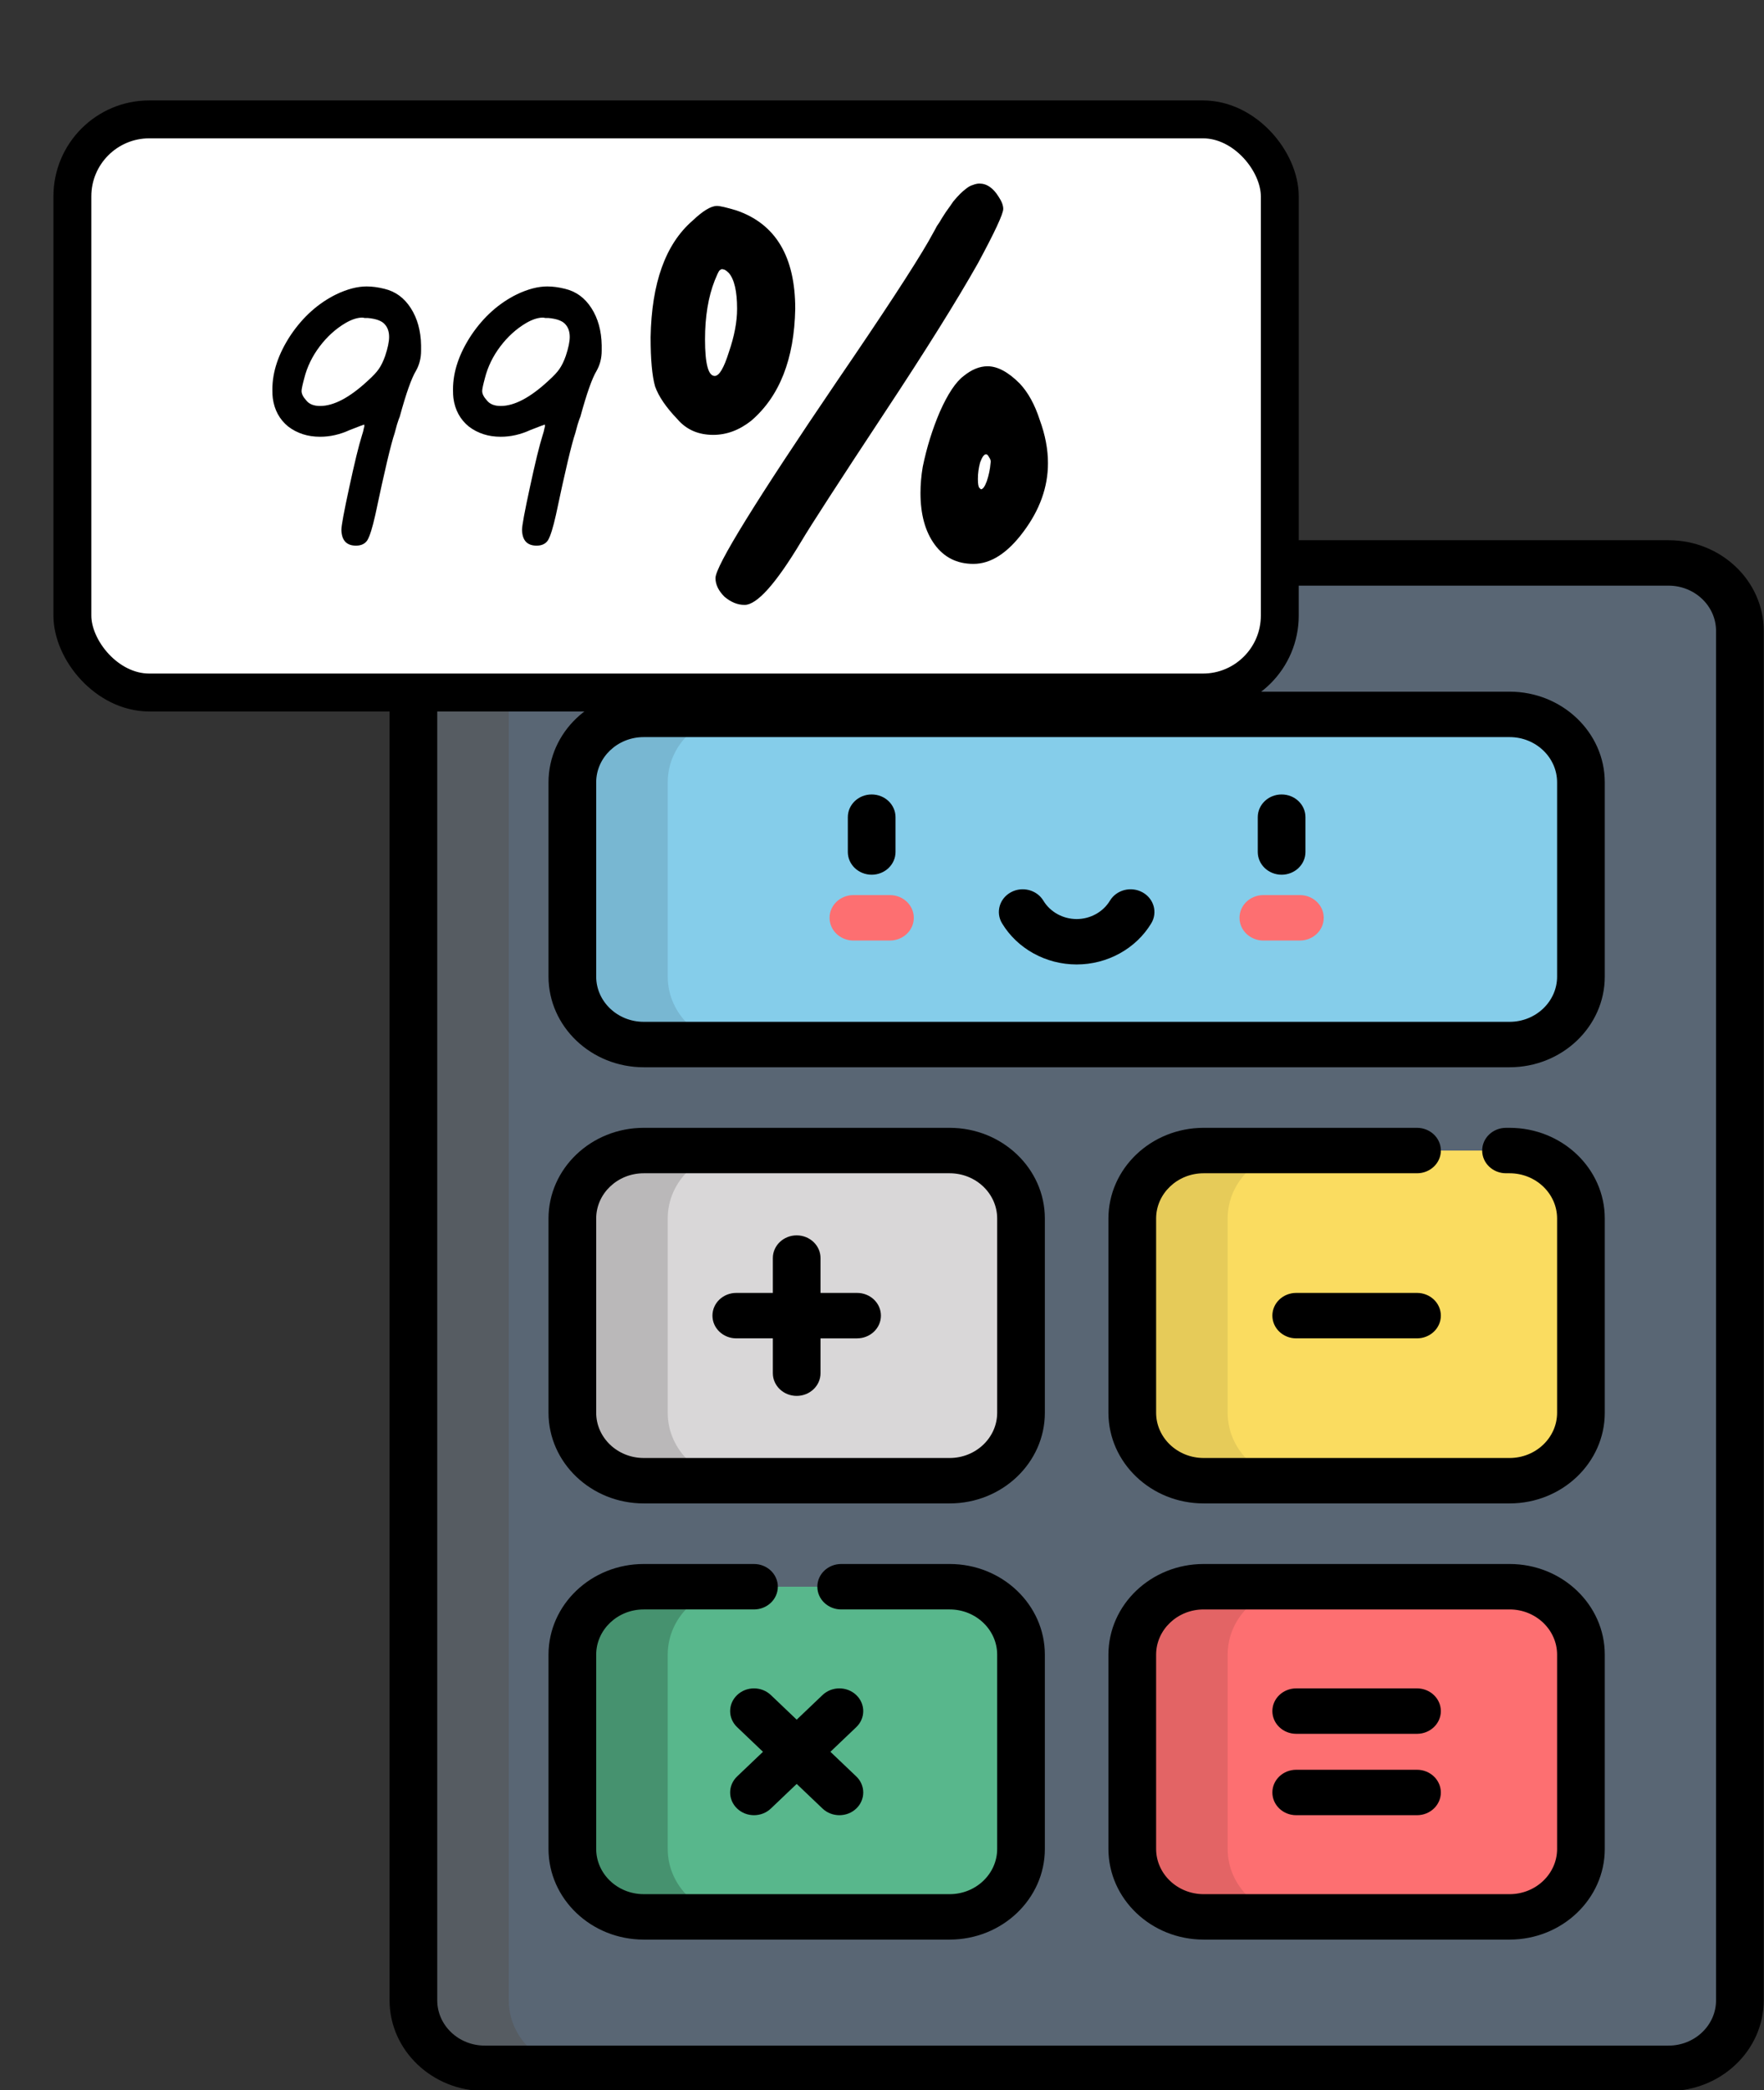
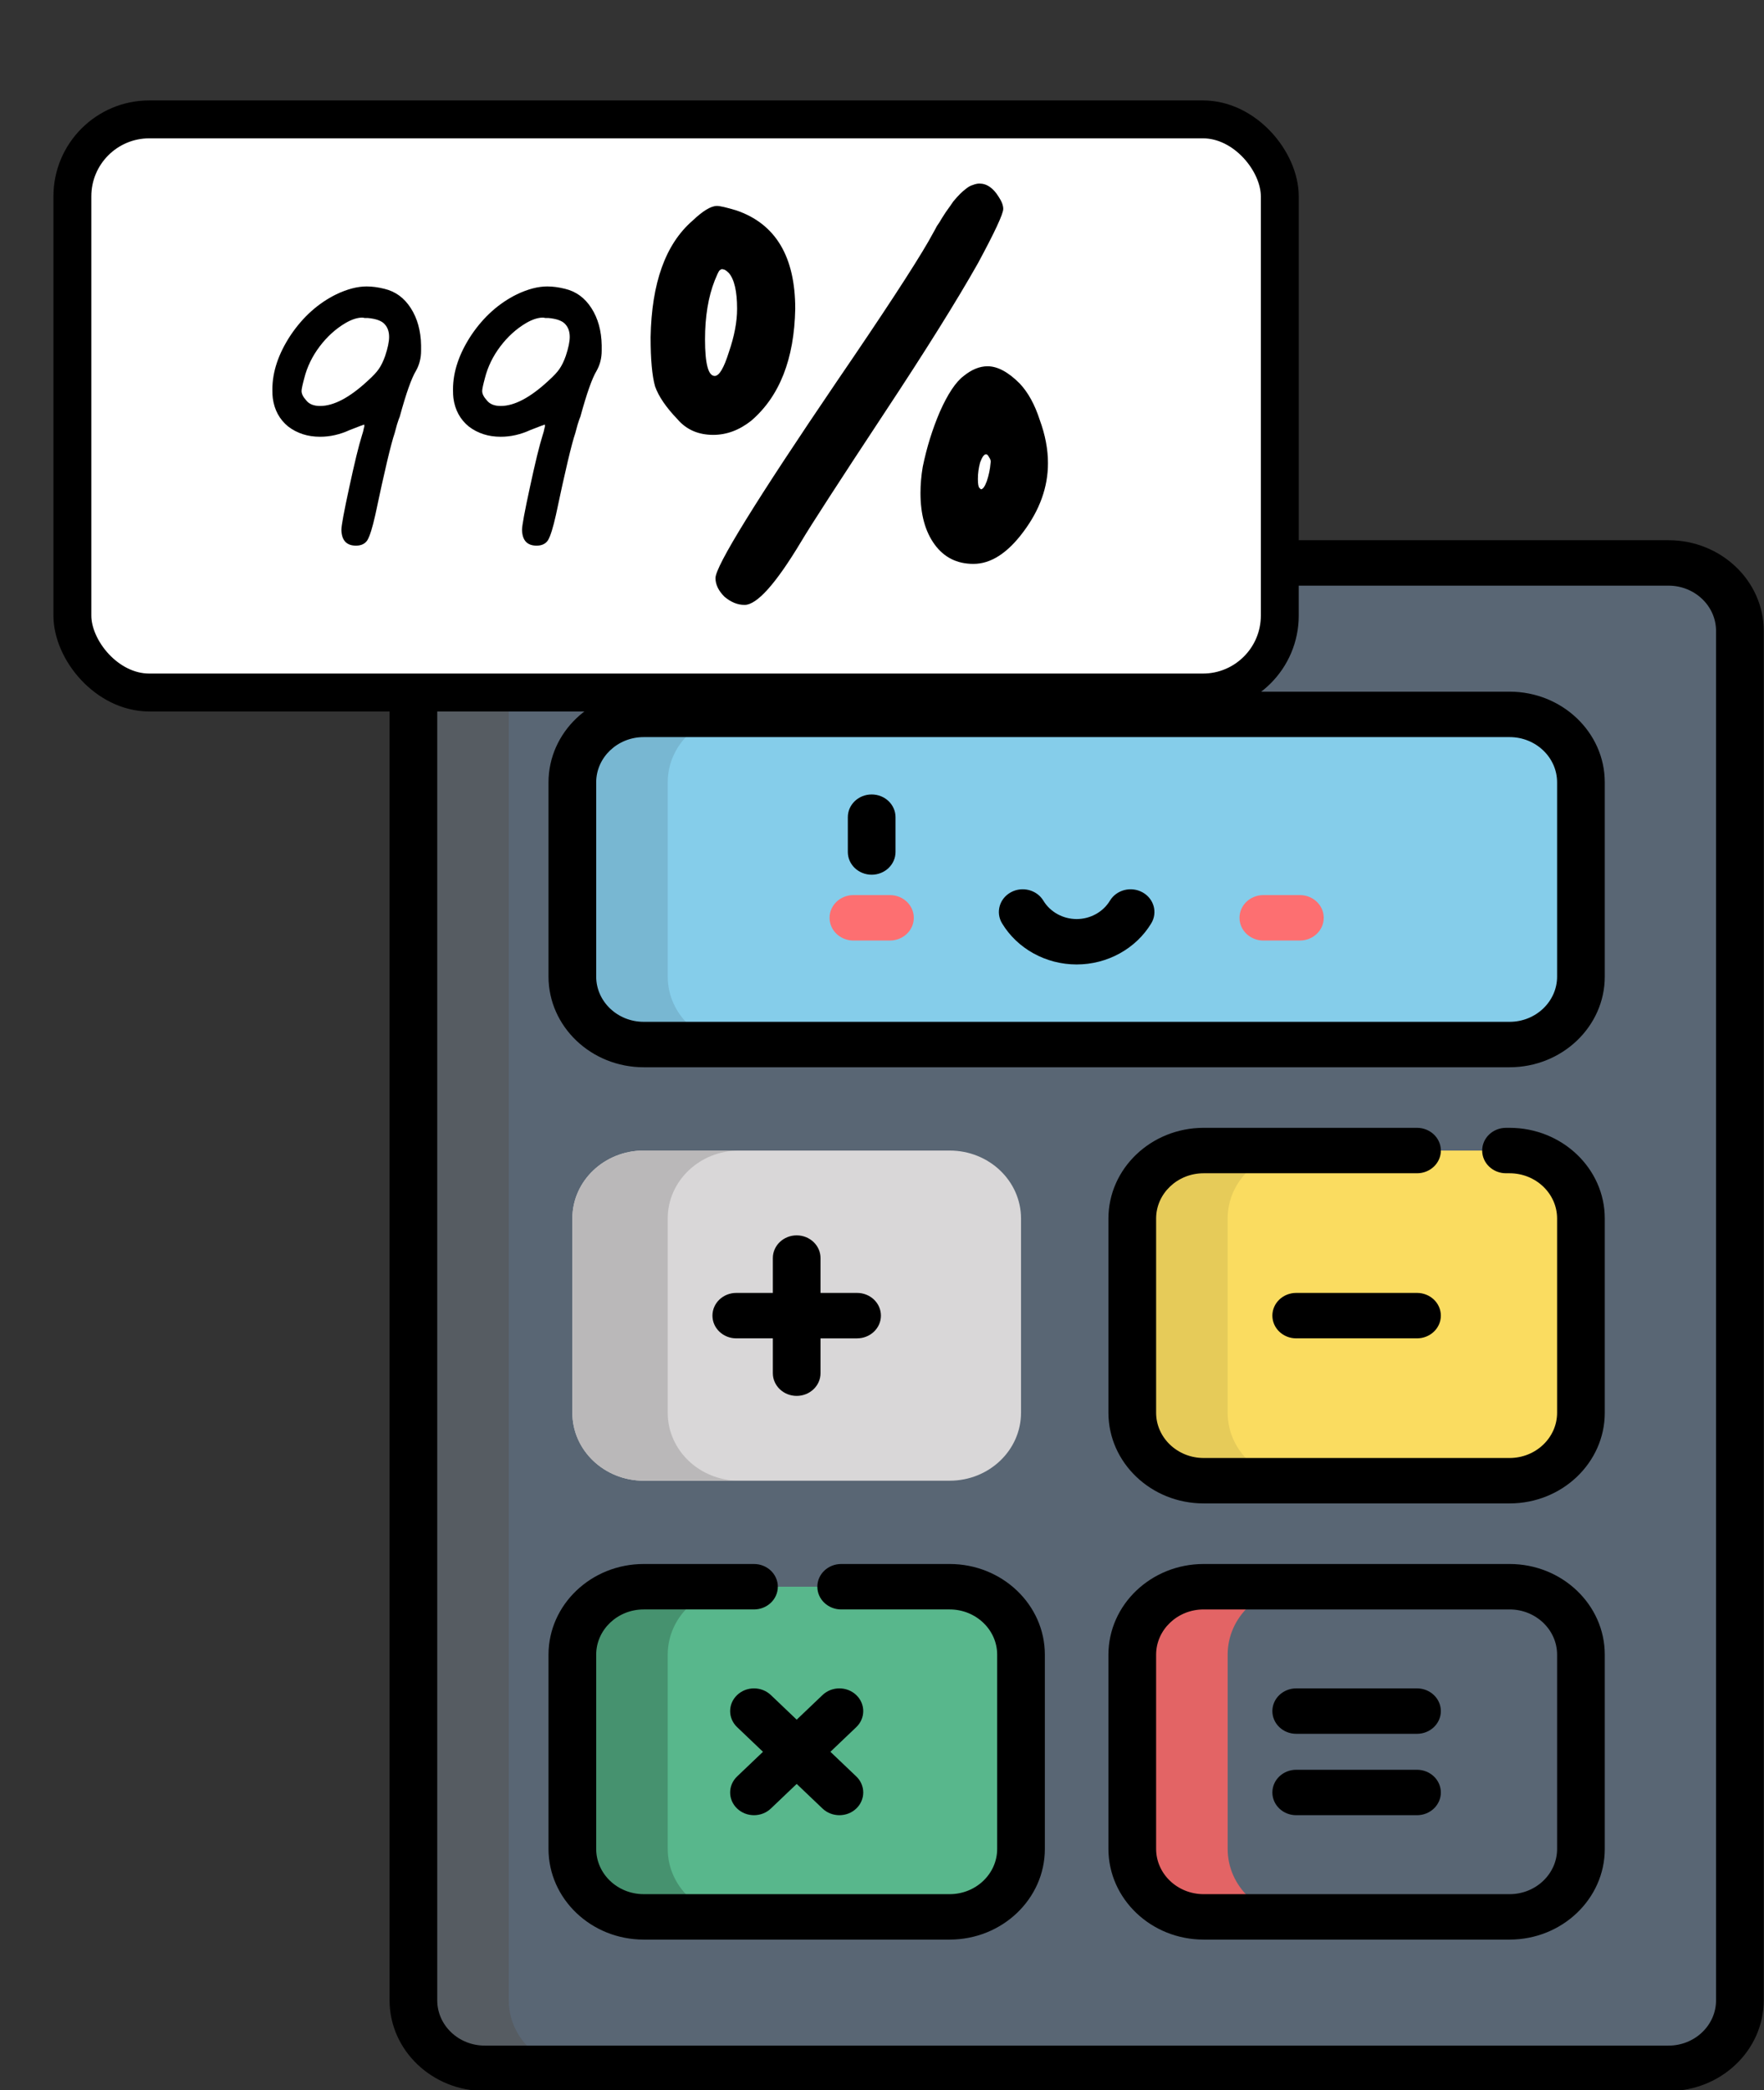
<svg xmlns="http://www.w3.org/2000/svg" xmlns:ns1="http://sodipodi.sourceforge.net/DTD/sodipodi-0.dtd" xmlns:ns2="http://www.inkscape.org/namespaces/inkscape" viewBox="-40 0 432.277 512" version="1.1" id="svg332" ns1:docname="icono-calculadora-porcentaje.svg" width="432.277" height="512" ns2:version="1.3-alpha (95f74fb, 2023-03-31)">
  <rect x="-40" y="0" width="432.277" height="512" fill="#333333" stroke="none" />
  <defs id="defs336" />
  <ns1:namedview id="namedview334" pagecolor="#ffffff" bordercolor="#000000" borderopacity="0.25" ns2:showpageshadow="2" ns2:pageopacity="0.0" ns2:pagecheckerboard="0" ns2:deskcolor="#d1d1d1" showgrid="false" ns2:zoom="1.3037281" ns2:cx="97.796465" ns2:cy="289.93776" ns2:window-width="1728" ns2:window-height="1023" ns2:window-x="0" ns2:window-y="38" ns2:window-maximized="1" ns2:current-layer="svg332" />
  <g id="g1" transform="matrix(0.779,0,0,0.742,86.625,132.339)">
    <path d="M 362.34,504.5 H -10.059 C -22.453,504.5 -32.5,494.453 -32.5,482.059 V 29.941 C -32.5,17.547 -22.453,7.5 -10.059,7.5 H 362.34 c 12.395,0 22.441,10.047 22.441,22.441 V 482.059 c 0,12.395 -10.047,22.441 -22.441,22.441 z m 0,0" fill="#596674" id="path276" />
    <path d="M -2.5,482.059 V 29.941 C -2.5,17.547 7.547,7.5 19.941,7.5 h -30 C -22.453,7.5 -32.5,17.547 -32.5,29.941 V 482.059 c 0,12.395 10.047,22.441 22.441,22.441 h 30 C 7.547,504.5 -2.5,494.453 -2.5,482.059 Z m 0,0" fill="#565c62" id="path278" />
    <path d="M 17.5,79.941 V 144.059 C 17.5,156.453 27.547,166.5 39.941,166.5 H 312.34 c 12.395,0 22.441,-10.047 22.441,-22.441 V 79.941 C 334.781,67.547 324.734,57.5 312.34,57.5 H 39.941 C 27.547,57.5 17.5,67.547 17.5,79.941 Z m 0,0" fill="#85cdea" id="path280" />
    <path d="M 47.5,144.059 V 79.941 C 47.5,67.547 57.547,57.5 69.941,57.5 H 39.941 C 27.547,57.5 17.5,67.547 17.5,79.941 V 144.059 C 17.5,156.453 27.547,166.5 39.941,166.5 H 69.941 C 57.547,166.5 47.5,156.453 47.5,144.059 Z m 0,0" fill="#78b7d2" id="path282" />
    <path d="m 39.941,201.5 h 96.258 c 12.395,0 22.441,10.047 22.441,22.441 v 64.117 c 0,12.395 -10.047,22.441 -22.441,22.441 H 39.941 C 27.547,310.5 17.5,300.453 17.5,288.059 V 223.941 C 17.5,211.547 27.547,201.5 39.941,201.5 Z m 0,0" fill="#d9d7d8" id="path284" />
    <path d="M 47.5,288.059 V 223.941 C 47.5,211.547 57.547,201.5 69.941,201.5 H 39.941 C 27.547,201.5 17.5,211.547 17.5,223.941 v 64.117 C 17.5,300.453 27.547,310.5 39.941,310.5 H 69.941 C 57.547,310.5 47.5,300.453 47.5,288.059 Z m 0,0" fill="#bab8b9" id="path286" />
    <path d="m 216.082,201.5 h 96.258 c 12.395,0 22.441,10.047 22.441,22.441 v 64.117 c 0,12.395 -10.047,22.441 -22.441,22.441 h -96.258 c -12.395,0 -22.441,-10.047 -22.441,-22.441 v -64.117 c 0,-12.395 10.047,-22.441 22.441,-22.441 z m 0,0" fill="#fadc60" id="path288" />
    <path d="m 223.641,288.059 v -64.117 c 0,-12.395 10.047,-22.441 22.441,-22.441 h -30 c -12.395,0 -22.441,10.047 -22.441,22.441 v 64.117 c 0,12.395 10.047,22.441 22.441,22.441 h 30 c -12.395,0 -22.441,-10.047 -22.441,-22.441 z m 0,0" fill="#e6cb59" id="path290" />
    <path d="m 39.941,345.5 h 96.258 c 12.395,0 22.441,10.047 22.441,22.441 v 64.117 c 0,12.395 -10.047,22.441 -22.441,22.441 H 39.941 C 27.547,454.5 17.5,444.453 17.5,432.059 V 367.941 C 17.5,355.547 27.547,345.5 39.941,345.5 Z m 0,0" fill="#58b78c" id="path292" />
    <path d="M 47.5,432.059 V 367.941 C 47.5,355.547 57.547,345.5 69.941,345.5 H 39.941 C 27.547,345.5 17.5,355.547 17.5,367.941 v 64.117 C 17.5,444.453 27.547,454.5 39.941,454.5 H 69.941 C 57.547,454.5 47.5,444.453 47.5,432.059 Z m 0,0" fill="#46926f" id="path294" />
-     <path d="m 216.082,345.5 h 96.258 c 12.395,0 22.441,10.047 22.441,22.441 v 64.117 c 0,12.395 -10.047,22.441 -22.441,22.441 h -96.258 c -12.395,0 -22.441,-10.047 -22.441,-22.441 v -64.117 c 0,-12.395 10.047,-22.441 22.441,-22.441 z m 0,0" fill="#fd6f71" id="path296" />
    <path d="m 223.641,432.059 v -64.117 c 0,-12.395 10.047,-22.441 22.441,-22.441 h -30 c -12.395,0 -22.441,10.047 -22.441,22.441 v 64.117 c 0,12.395 10.047,22.441 22.441,22.441 h 30 c -12.395,0 -22.441,-10.047 -22.441,-22.441 z m 0,0" fill="#e36465" id="path298" />
    <path d="m 246.367,132.16 h -11.496 c -4.141,0 -7.5,-3.355 -7.5,-7.5 0,-4.145 3.359,-7.5 7.5,-7.5 h 11.496 c 4.145,0 7.5,3.355 7.5,7.5 0,4.145 -3.355,7.5 -7.5,7.5 z m 0,0" fill="#fd6f71" id="path300" />
    <path d="m 117.41,132.16 h -11.496 c -4.145,0 -7.5,-3.355 -7.5,-7.5 0,-4.145 3.355,-7.5 7.5,-7.5 h 11.496 c 4.141,0 7.5,3.355 7.5,7.5 0,4.145 -3.359,7.5 -7.5,7.5 z m 0,0" fill="#fd6f71" id="path302" />
    <path d="M 362.34,0 H -10.059 C -26.566,0 -40,13.434 -40,29.941 V 482.059 C -40,498.57 -26.566,512 -10.059,512 H 362.34 c 16.508,0 29.938,-13.434 29.938,-29.941 V 29.941 C 392.281,13.434 378.848,0 362.34,0 Z m 14.941,482.059 c 0,8.238 -6.703,14.941 -14.941,14.941 H -10.059 C -18.297,497 -25,490.297 -25,482.059 V 29.941 C -25,21.703 -18.297,15 -10.059,15 H 362.34 c 8.238,0 14.938,6.703 14.938,14.941 V 482.059 Z m 0,0" id="path304" />
    <path d="M 312.34,50 H 39.941 C 23.43,50 10,63.434 10,79.941 V 144.059 C 10,160.566 23.434,174 39.941,174 H 312.34 c 16.508,0 29.938,-13.434 29.938,-29.941 V 79.941 C 342.281,63.434 328.848,50 312.34,50 Z m 14.941,94.059 c 0,8.238 -6.703,14.941 -14.941,14.941 H 39.941 C 31.703,159 25,152.297 25,144.059 V 79.941 C 25,71.703 31.703,65 39.941,65 H 312.34 c 8.238,0 14.938,6.703 14.938,14.941 v 64.117 z m 0,0" id="path306" />
-     <path d="M 136.199,194 H 39.941 C 23.43,194 10,207.434 10,223.941 v 64.117 C 10,304.566 23.434,318 39.941,318 h 96.258 c 16.512,0 29.941,-13.434 29.941,-29.941 V 223.941 C 166.141,207.434 152.707,194 136.199,194 Z m 14.941,94.059 c 0,8.238 -6.703,14.941 -14.941,14.941 H 39.941 C 31.703,303 25,296.297 25,288.059 V 223.941 C 25,215.703 31.703,209 39.941,209 h 96.258 c 8.238,0 14.941,6.703 14.941,14.941 z m 0,0" id="path308" />
    <path d="m 312.34,194 h -1.129 c -4.145,0 -7.5,3.355 -7.5,7.5 0,4.145 3.355,7.5 7.5,7.5 h 1.129 c 8.238,0 14.938,6.703 14.938,14.941 v 64.117 c 0,8.238 -6.699,14.941 -14.938,14.941 h -96.262 c -8.234,0 -14.938,-6.703 -14.938,-14.941 v -64.117 c 0,-8.238 6.703,-14.941 14.938,-14.941 h 67.133 c 4.141,0 7.5,-3.355 7.5,-7.5 0,-4.145 -3.359,-7.5 -7.5,-7.5 h -67.133 c -16.508,0 -29.938,13.434 -29.938,29.941 v 64.117 c 0,16.508 13.43,29.941 29.938,29.941 h 96.262 c 16.508,0 29.938,-13.434 29.938,-29.941 V 223.941 C 342.281,207.434 328.848,194 312.34,194 Z m 0,0" id="path310" />
    <path d="m 136.199,338 h -34.129 c -4.141,0 -7.5,3.355 -7.5,7.5 0,4.145 3.359,7.5 7.5,7.5 h 34.129 c 8.238,0 14.941,6.703 14.941,14.941 v 64.117 c 0,8.238 -6.703,14.941 -14.941,14.941 H 39.941 C 31.703,447 25,440.297 25,432.059 V 367.941 C 25,359.703 31.703,353 39.941,353 H 74.637 c 4.141,0 7.5,-3.355 7.5,-7.5 0,-4.145 -3.359,-7.5 -7.5,-7.5 H 39.941 C 23.43,338 10,351.434 10,367.941 v 64.117 C 10,448.566 23.434,462 39.941,462 h 96.258 c 16.512,0 29.941,-13.434 29.941,-29.941 V 367.941 C 166.141,351.434 152.707,338 136.199,338 Z m 0,0" id="path312" />
    <path d="m 312.34,338 h -96.262 c -16.508,0 -29.938,13.434 -29.938,29.941 v 64.117 c 0,16.508 13.43,29.941 29.938,29.941 h 96.262 c 16.508,0 29.938,-13.434 29.938,-29.941 V 367.941 C 342.281,351.434 328.848,338 312.34,338 Z m 14.941,94.059 c 0,8.238 -6.703,14.941 -14.941,14.941 h -96.262 c -8.234,0 -14.938,-6.703 -14.938,-14.941 v -64.117 c 0,-8.238 6.703,-14.941 14.938,-14.941 h 96.262 c 8.238,0 14.938,6.703 14.938,14.941 v 64.117 z m 0,0" id="path314" />
    <path d="m 196.848,116.242 c -3.594,-2.062 -8.176,-0.828 -10.242,2.766 -2.152,3.738 -6.16,6.062 -10.465,6.062 -4.305,0 -8.316,-2.324 -10.465,-6.062 -2.062,-3.594 -6.648,-4.832 -10.242,-2.766 -3.59,2.062 -4.828,6.648 -2.762,10.238 4.816,8.383 13.809,13.586 23.469,13.586 9.656,0 18.648,-5.203 23.469,-13.582 2.062,-3.59 0.828,-8.176 -2.762,-10.242 z m 0,0" id="path316" />
-     <path d="m 240.617,83.934 c -4.141,0 -7.5,3.355 -7.5,7.5 v 11.496 c 0,4.141 3.359,7.5 7.5,7.5 4.145,0 7.5,-3.359 7.5,-7.5 V 91.434 c 0,-4.145 -3.355,-7.5 -7.5,-7.5 z m 0,0" id="path318" />
    <path d="m 111.66,83.934 c -4.141,0 -7.5,3.355 -7.5,7.5 v 11.496 c 0,4.141 3.359,7.5 7.5,7.5 4.145,0 7.5,-3.359 7.5,-7.5 V 91.434 c 0,-4.145 -3.355,-7.5 -7.5,-7.5 z m 0,0" id="path320" />
    <path d="m 107.07,248.5 h -11.5 V 237 c 0,-4.141 -3.355,-7.5 -7.5,-7.5 -4.145,0 -7.5,3.359 -7.5,7.5 v 11.5 h -11.5 c -4.141,0 -7.5,3.355 -7.5,7.5 0,4.145 3.359,7.5 7.5,7.5 h 11.5 V 275 c 0,4.141 3.355,7.5 7.5,7.5 4.145,0 7.5,-3.359 7.5,-7.5 v -11.5 h 11.5 c 4.141,0 7.5,-3.355 7.5,-7.5 0,-4.145 -3.359,-7.5 -7.5,-7.5 z m 0,0" id="path322" />
    <path d="m 283.207,248.5 h -37.996 c -4.145,0 -7.5,3.355 -7.5,7.5 0,4.145 3.355,7.5 7.5,7.5 h 37.996 c 4.145,0 7.5,-3.355 7.5,-7.5 0,-4.145 -3.355,-7.5 -7.5,-7.5 z m 0,0" id="path324" />
    <path d="m 106.809,381.262 c -2.93,-2.926 -7.68,-2.93 -10.609,0 l -8.129,8.133 -8.129,-8.133 c -2.93,-2.926 -7.68,-2.93 -10.605,0 -2.93,2.93 -2.93,7.68 0,10.605 l 8.129,8.133 -8.129,8.133 c -2.93,2.93 -2.93,7.676 0,10.605 1.465,1.465 3.383,2.195 5.301,2.195 1.922,0 3.84,-0.73 5.305,-2.195 l 8.129,-8.133 8.133,8.133 c 1.465,1.465 3.383,2.195 5.305,2.195 1.918,0 3.836,-0.73 5.301,-2.195 2.93,-2.93 2.93,-7.68 0,-10.605 L 98.676,400 l 8.133,-8.133 c 2.93,-2.93 2.93,-7.676 0,-10.605 z m 0,0" id="path326" />
    <path d="m 283.207,379.066 h -37.996 c -4.145,0 -7.5,3.355 -7.5,7.5 0,4.141 3.355,7.5 7.5,7.5 h 37.996 c 4.145,0 7.5,-3.359 7.5,-7.5 0,-4.145 -3.355,-7.5 -7.5,-7.5 z m 0,0" id="path328" />
    <path d="m 283.207,405.934 h -37.996 c -4.145,0 -7.5,3.359 -7.5,7.5 0,4.145 3.355,7.5 7.5,7.5 h 37.996 c 4.145,0 7.5,-3.355 7.5,-7.5 0,-4.141 -3.355,-7.5 -7.5,-7.5 z m 0,0" id="path330" />
  </g>
  <rect style="fill:#ffffff;stroke:#000000;stroke-width:9.286;stroke-linejoin:bevel;stroke-opacity:1" id="rect1" width="295.881" height="140.402" x="-22.262" y="29.244" ry="18.846" />
  <path d="m 54.292,79.448 q -1.063,-1.256 -4.156,-1.546 -0.29,0 -0.773,0 -0.387,-0.097 -0.58,-0.097 -1.836,0 -4.156,1.353 -3.576,2.126 -6.282,5.702 -2.706,3.576 -3.769,7.732 -0.677,2.513 -0.677,3.189 0,1.063 1.16,2.32 1.063,1.353 3.383,1.353 5.026,0 11.694,-6.185 1.933,-1.74 2.706,-2.899 0.87,-1.256 1.546,-3.189 0.966,-2.899 0.966,-4.639 0,-1.933 -1.063,-3.093 z M 42.404,72.103 q 4.059,-1.933 7.442,-1.933 2.03,0 4.349,0.58 4.059,0.966 6.475,4.736 2.416,3.769 2.513,9.085 v 1.353 q 0,2.706 -1.256,4.929 -1.643,2.706 -3.963,11.211 -0.193,0.387 -0.677,1.933 -0.387,1.45 -0.58,2.126 -1.353,3.963 -4.736,20.006 -1.063,4.736 -1.933,6.185 -0.87,1.353 -2.803,1.353 -3.479,0 -3.576,-3.866 0,-1.546 1.933,-10.438 1.933,-8.988 3.093,-12.661 0.193,-0.677 0.29,-0.966 0.097,-0.387 0.193,-0.87 0.193,-0.58 0.097,-0.58 0,-0.097 0,-0.29 -0.097,0 -3.576,1.353 -3.576,1.643 -7.249,1.643 -4.542,0 -7.828,-2.513 -3.189,-2.609 -3.769,-6.959 -0.097,-0.677 -0.097,-2.126 0,-6.475 4.446,-13.241 4.542,-6.765 11.211,-10.051 z" id="path1" style="font-size:96.647px;font-family:'Hynings Handwriting V2';-inkscape-font-specification:'Hynings Handwriting V2';stroke-width:27.396;stroke-linejoin:bevel" />
  <path d="m 98.556,79.448 q -1.063,-1.256 -4.156,-1.546 -0.29,0 -0.773,0 -0.387,-0.097 -0.58,-0.097 -1.836,0 -4.156,1.353 -3.576,2.126 -6.282,5.702 -2.706,3.576 -3.769,7.732 -0.677,2.513 -0.677,3.189 0,1.063 1.16,2.32 1.063,1.353 3.383,1.353 5.026,0 11.694,-6.185 1.933,-1.74 2.706,-2.899 0.87,-1.256 1.546,-3.189 0.966,-2.899 0.966,-4.639 0,-1.933 -1.063,-3.093 z M 86.669,72.103 q 4.059,-1.933 7.442,-1.933 2.03,0 4.349,0.58 4.059,0.966 6.475,4.736 2.416,3.769 2.513,9.085 v 1.353 q 0,2.706 -1.256,4.929 -1.643,2.706 -3.963,11.211 -0.193,0.387 -0.677,1.933 -0.387,1.45 -0.58,2.126 -1.353,3.963 -4.736,20.006 -1.063,4.736 -1.933,6.185 -0.87,1.353 -2.803,1.353 -3.479,0 -3.576,-3.866 0,-1.546 1.933,-10.438 1.933,-8.988 3.093,-12.661 0.193,-0.677 0.29,-0.966 0.097,-0.387 0.193,-0.87 0.193,-0.58 0.097,-0.58 0,-0.097 0,-0.29 -0.097,0 -3.576,1.353 -3.576,1.643 -7.249,1.643 -4.542,0 -7.828,-2.513 -3.189,-2.609 -3.769,-6.959 -0.097,-0.677 -0.097,-2.126 0,-6.475 4.446,-13.241 4.542,-6.765 11.211,-10.051 z" id="path2" style="font-size:96.647px;font-family:'Hynings Handwriting V2';-inkscape-font-specification:'Hynings Handwriting V2';stroke-width:27.396;stroke-linejoin:bevel" />
  <g aria-label="%" id="text1-0-4" style="font-size:182.689px;font-family:'Hynings Handwriting V2';-inkscape-font-specification:'Hynings Handwriting V2';stroke-width:51.786;stroke-linejoin:bevel">
    <path d="m 202.741,113.474 q 0.183,-0.731 -0.365,-1.462 -0.365,-0.731 -0.731,-0.731 -0.731,0 -1.462,2.01 -0.548,2.01 -0.548,4.019 0,1.827 0.365,2.192 l 0.365,0.365 q 0.731,0 1.462,-2.01 0.731,-2.192 0.913,-4.385 z m -6.577,-21.375 q 2.923,-2.375 5.846,-2.375 3.654,0 7.856,4.202 3.106,3.288 4.933,8.952 2.01,5.481 2.01,10.596 0,8.769 -6.029,16.807 -5.846,7.856 -12.24,7.856 -6.029,0 -9.5,-4.75 -3.471,-4.75 -3.471,-12.606 0,-3.106 0.548,-6.394 1.462,-7.125 4.202,-13.519 2.923,-6.577 5.846,-8.769 z m -55.537,-16.442 q 0,-6.394 -2.01,-8.769 -0.913,-0.913 -1.462,-0.913 -0.365,-0.183 -0.913,0.365 -0.365,0.548 -1.096,2.375 -2.375,6.029 -2.375,14.432 0,8.952 2.375,8.952 1.644,0 3.471,-5.846 2.01,-5.846 2.01,-10.596 z M 129.666,54.1 q 3.836,-3.654 6.029,-3.654 1.096,0 4.75,1.096 14.432,4.933 14.432,24.115 -0.365,18.452 -10.779,27.403 -4.385,3.471 -9.317,3.471 -5.481,0 -8.769,-3.836 -4.202,-4.385 -5.481,-8.038 -1.096,-3.836 -1.096,-12.057 0.365,-19.913 10.231,-28.499 z m 57.912,4.933 q 0.183,-0.365 0.913,-1.644 0.731,-1.279 1.096,-2.01 0.548,-0.731 1.279,-2.01 0.913,-1.462 1.462,-2.192 0.548,-0.731 1.279,-1.827 0.913,-1.096 1.644,-1.827 0.731,-0.731 1.462,-1.279 0.913,-0.731 1.644,-0.913 0.913,-0.365 1.644,-0.365 2.74,0 4.75,3.288 1.096,1.644 1.096,2.923 0,1.827 -6.211,13.336 -7.856,13.884 -22.836,36.538 -16.99,25.759 -20.461,31.605 -9.317,15.529 -13.884,15.529 -2.558,0 -4.933,-2.01 -2.192,-2.192 -2.192,-4.567 0,-4.385 29.778,-48.23 16.99,-24.846 22.471,-34.346 z" id="path3" />
  </g>
</svg>